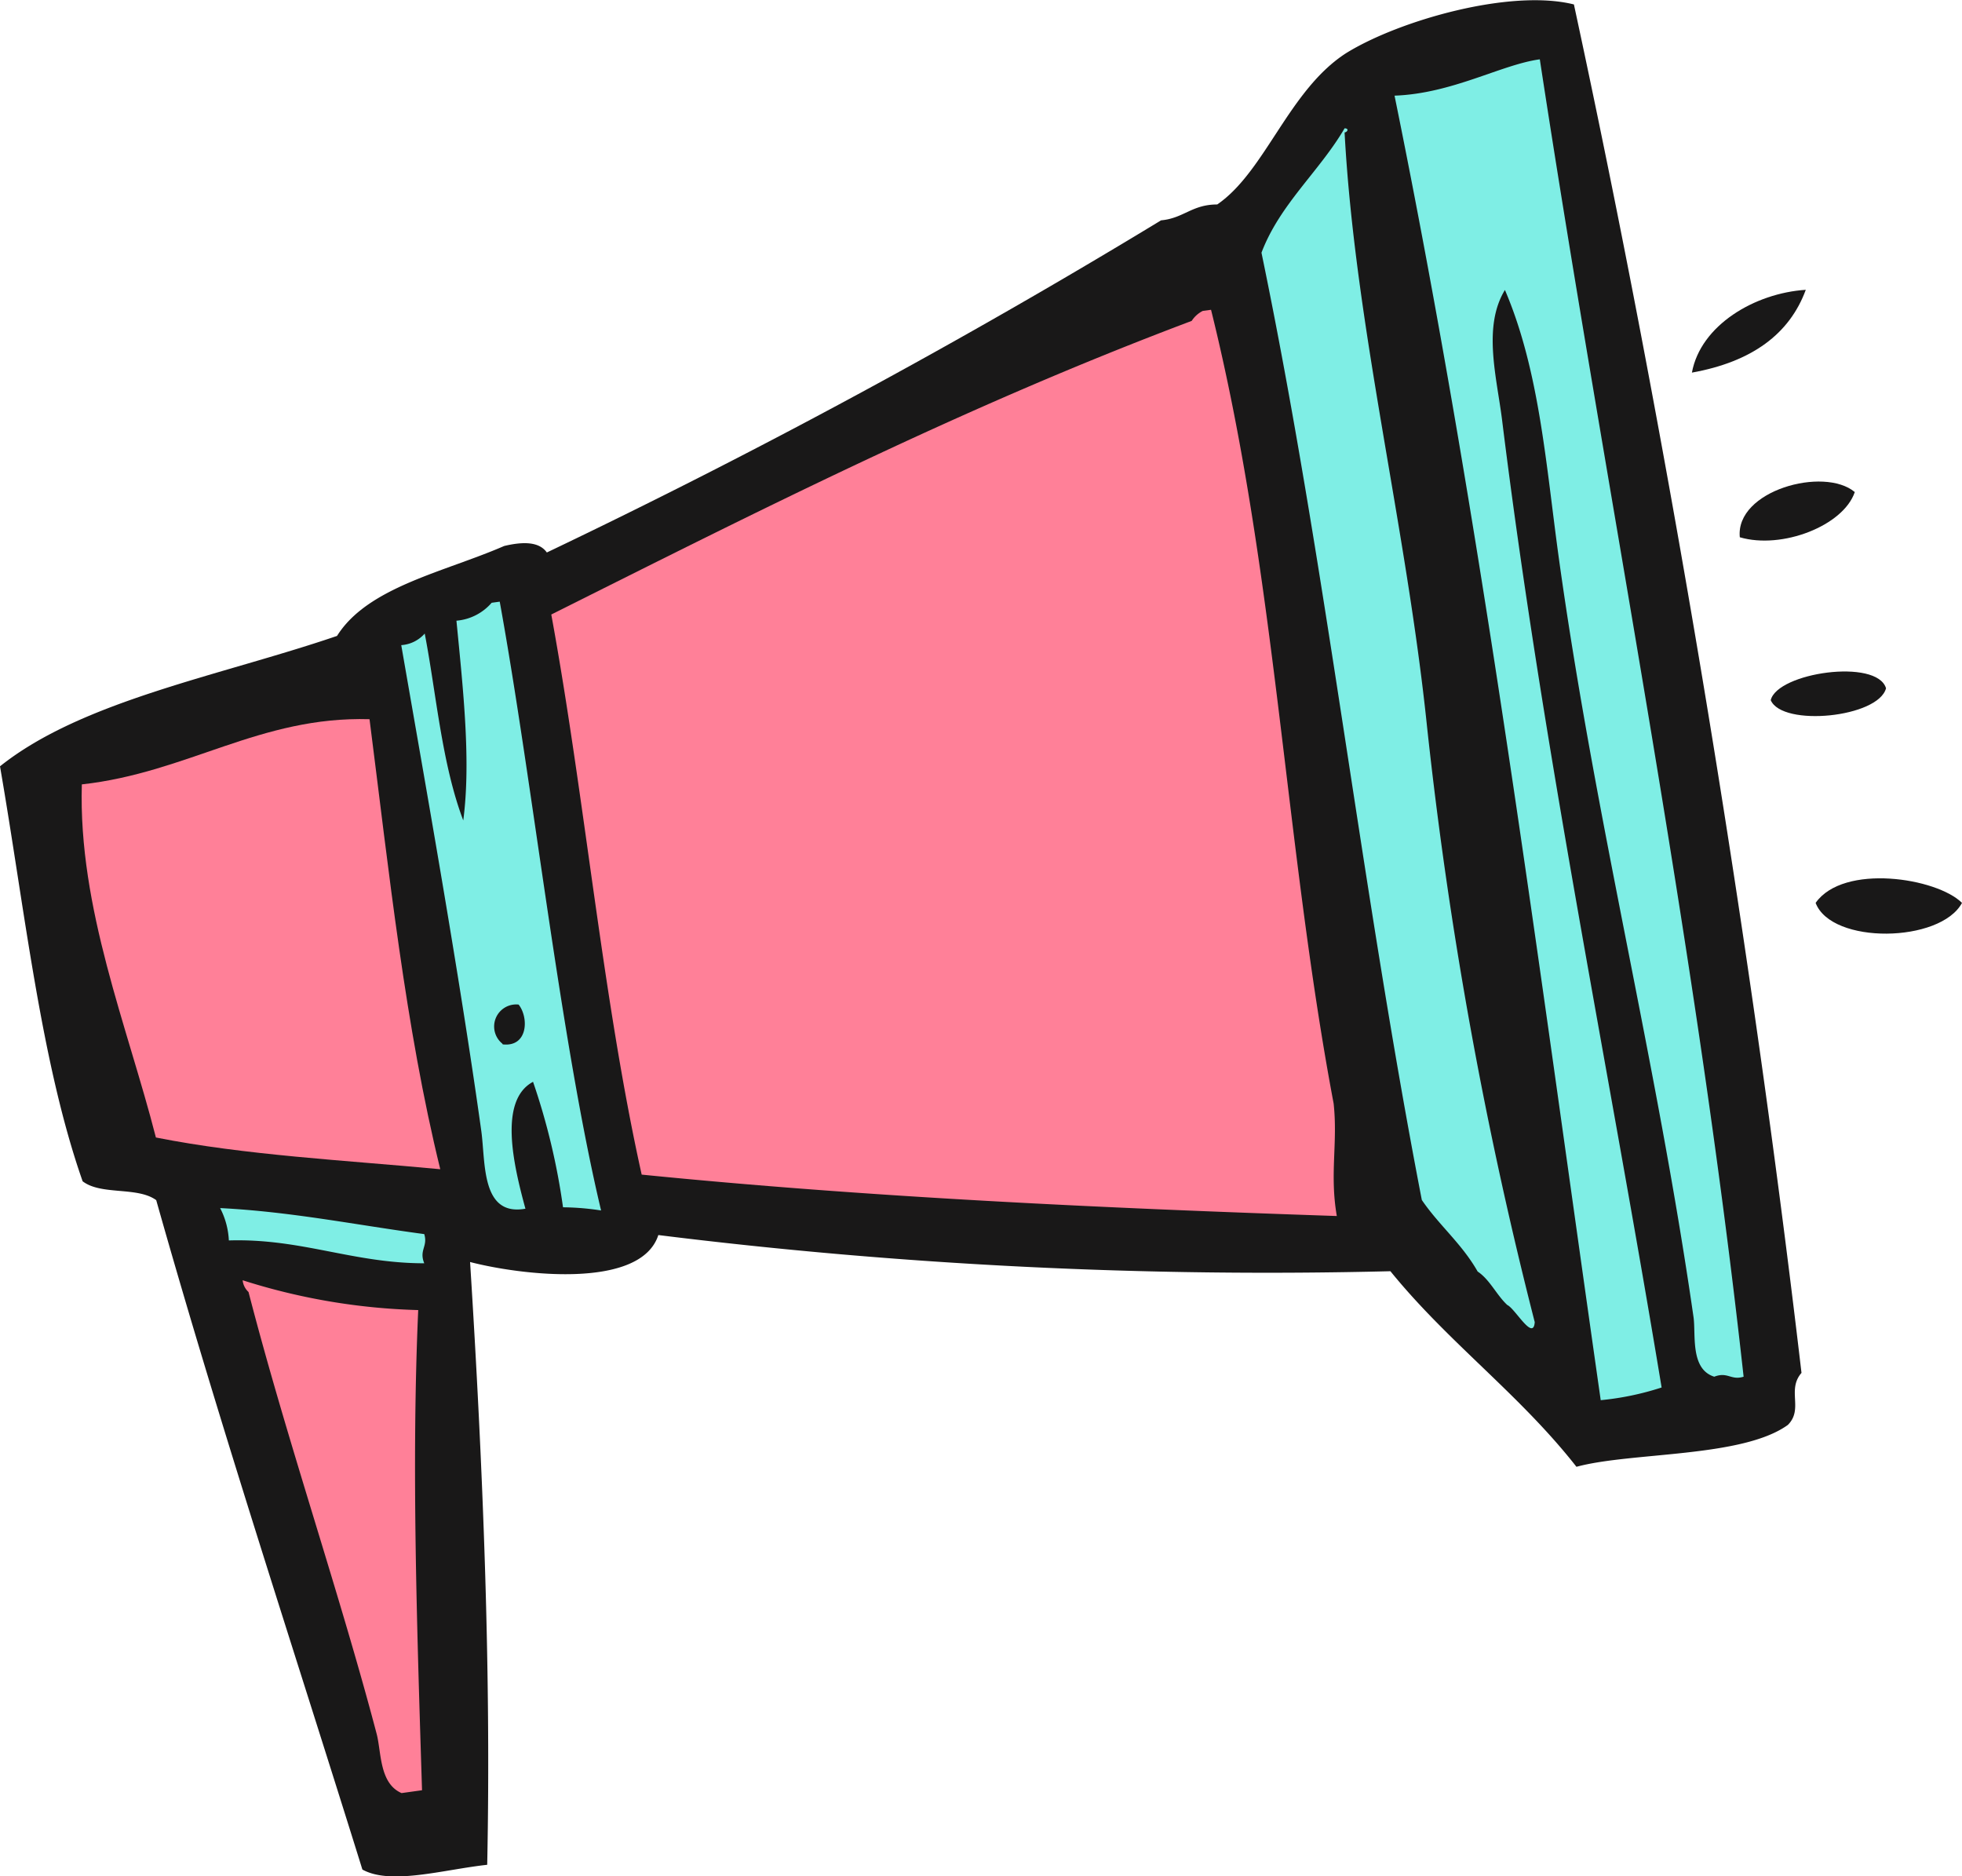
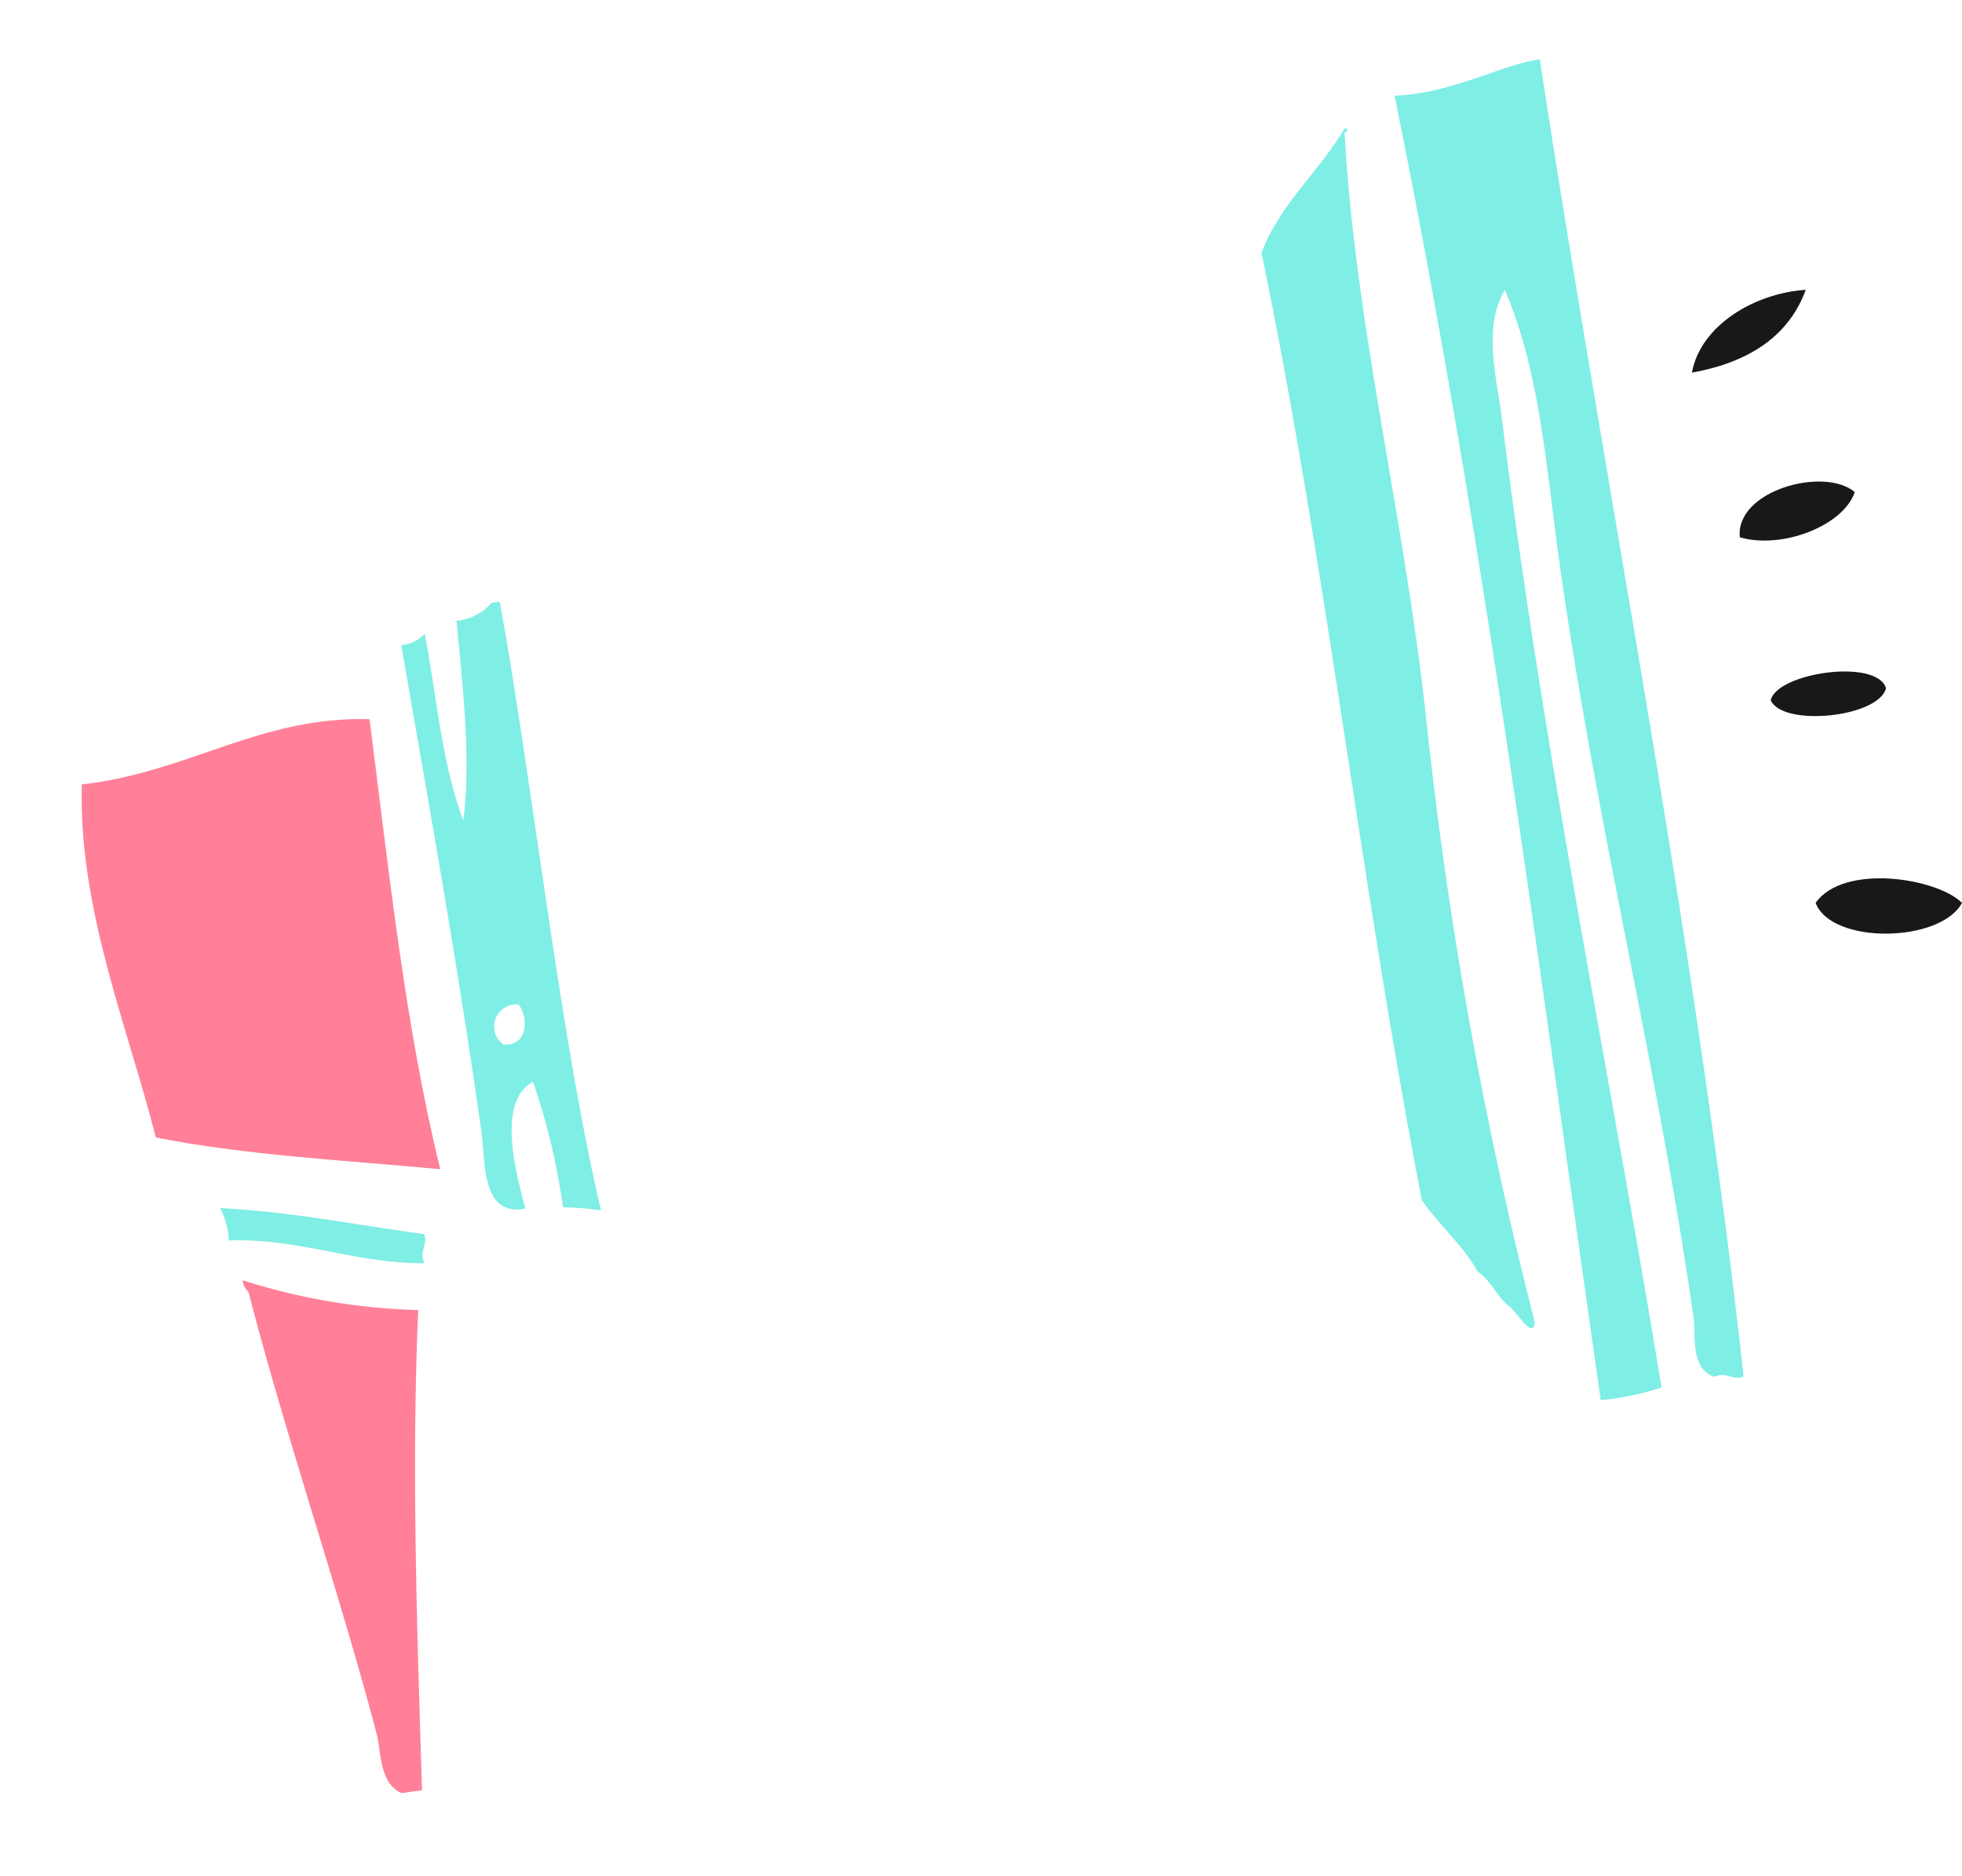
<svg xmlns="http://www.w3.org/2000/svg" viewBox="0 0 123.71 118.28">
  <defs>
    <style>.cls-1{fill:#191818;}.cls-1,.cls-2,.cls-3{fill-rule:evenodd;}.cls-2{fill:#7feee5;}.cls-3{fill:#ff8098;}</style>
  </defs>
  <title>features-notfications</title>
  <g id="Layer_2" data-name="Layer 2">
    <g id="Layer_1-2" data-name="Layer 1">
-       <path class="cls-1" d="M41.51,77.86a311.25,311.25,0,0,0,46.16,2.28c3.63,4.48,8.16,7.77,11.73,12.33,3.46-.94,10.45-.56,13.33-2.64,1-1-.08-2.2.86-3.28-3.38-28.78-8.46-59-14.35-86.27-4-1-11,1-14.33,3.05-3.64,2.31-5.12,7.48-8.16,9.56-1.6,0-2.11.87-3.54,1A438,438,0,0,1,34.48,34.83c-.48-.68-1.47-.7-2.69-.41C28,36.07,23.19,37,21.25,40.09,13.87,42.61,5.2,44.16,0,48.31c1.56,9,2.57,18.63,5.21,26.16,1.17.9,3.45.32,4.64,1.19,4.07,14.41,8.63,28.17,13,42.2,1.8,1,5.12,0,7.87-.3.25-12.22-.26-25-1.08-38C32.79,80.38,40.39,81.32,41.51,77.86Z" />
      <path class="cls-1" d="M113.86,18.27c-3.22.21-6.63,2.23-7.18,5.22C110.47,22.81,112.84,21.05,113.86,18.27Z" />
      <path class="cls-1" d="M109.7,33.87c2.65.78,6.53-.72,7.25-2.85C115,29.39,109.41,30.93,109.7,33.87Z" />
      <path class="cls-1" d="M111.65,44.14c.73,1.7,6.78,1.1,7.27-.75C118.35,41.49,112.07,42.4,111.65,44.14Z" />
      <path class="cls-1" d="M114.48,56.92c1,2.64,7.87,2.53,9.23,0C122.12,55.34,116.24,54.42,114.48,56.92Z" />
      <path class="cls-2" d="M97.09,3.74c4.21,27.59,9.76,55,12.85,83.05-.8.25-1-.33-1.85,0-1.54-.48-1.15-2.69-1.31-3.77-2.33-16.18-6.19-31.29-8.49-47.83-.81-5.85-1.21-11.8-3.4-16.91-1.41,2.32-.52,5.48-.18,8.19,2.57,20.8,6.77,41.08,10.06,61a17.92,17.92,0,0,1-3.84.8c-4-28-7.41-54.81-13-82.24C91.58,5.9,94.66,4.07,97.09,3.74Z" />
-       <path class="cls-3" d="M75.84,19.6l.52-.07C80.45,36,81,53.19,84.09,69.57c.27,2.51-.26,4.42.2,7.09-14.89-.5-29.64-1.19-43.83-2.61C38,63,36.87,50.23,34.76,38.74c13-6.5,25.94-13.08,40.38-18.51A1.79,1.79,0,0,1,75.84,19.6Z" />
      <path class="cls-2" d="M31,38l.51-.07c2.08,11.45,3.82,27.58,6.39,38.38a16.64,16.64,0,0,0-2.4-.2,42.09,42.09,0,0,0-1.89-7.91c-2.19,1.17-1.23,5.26-.48,8-2.8.5-2.51-2.9-2.78-4.88-1.38-9.91-3.55-22-5.05-30.65a2.16,2.16,0,0,0,1.48-.73c.72,3.71,1.07,8.2,2.43,11.78.49-3.71,0-8.19-.43-12.59A3.3,3.3,0,0,0,31,38Zm.7,27.84c1.6.18,1.65-1.7,1-2.51A1.39,1.39,0,0,0,31.67,65.79Z" />
      <path class="cls-3" d="M23.3,45.34c1.24,9.7,2.25,19.36,4.46,28.37-6.05-.57-12.29-.88-17.93-2-1.79-7-4.9-14.46-4.67-22.26C11.84,48.71,16.39,45.14,23.3,45.34Z" />
      <path class="cls-2" d="M13.88,76.16c4.53.23,8.59,1.07,12.87,1.64.24.79-.34,1,0,1.84-4.51,0-7.75-1.58-12.32-1.44A4.94,4.94,0,0,0,13.88,76.16Z" />
      <path class="cls-3" d="M15.3,80.71a39.84,39.84,0,0,0,11.07,1.88c-.43,9.71-.08,20,.24,30.27l-1.29.18c-1.41-.61-1.27-2.59-1.57-3.73-2.37-9-5.65-18.47-8.08-27.86A1.16,1.16,0,0,1,15.3,80.71Z" />
      <path class="cls-2" d="M84.78,8.09c.3,0,.18.24,0,.26.66,12.21,3.89,24.82,5.2,37.47a266.5,266.5,0,0,0,6.79,37.53c-.09,1.23-1.24-.86-1.73-1.08-.68-.63-1.1-1.6-1.87-2.11-1-1.76-2.43-2.91-3.52-4.51C85.8,55.76,83.6,35.53,79.54,15.93,80.7,12.87,83.19,10.81,84.78,8.09Z" />
    </g>
  </g>
</svg>